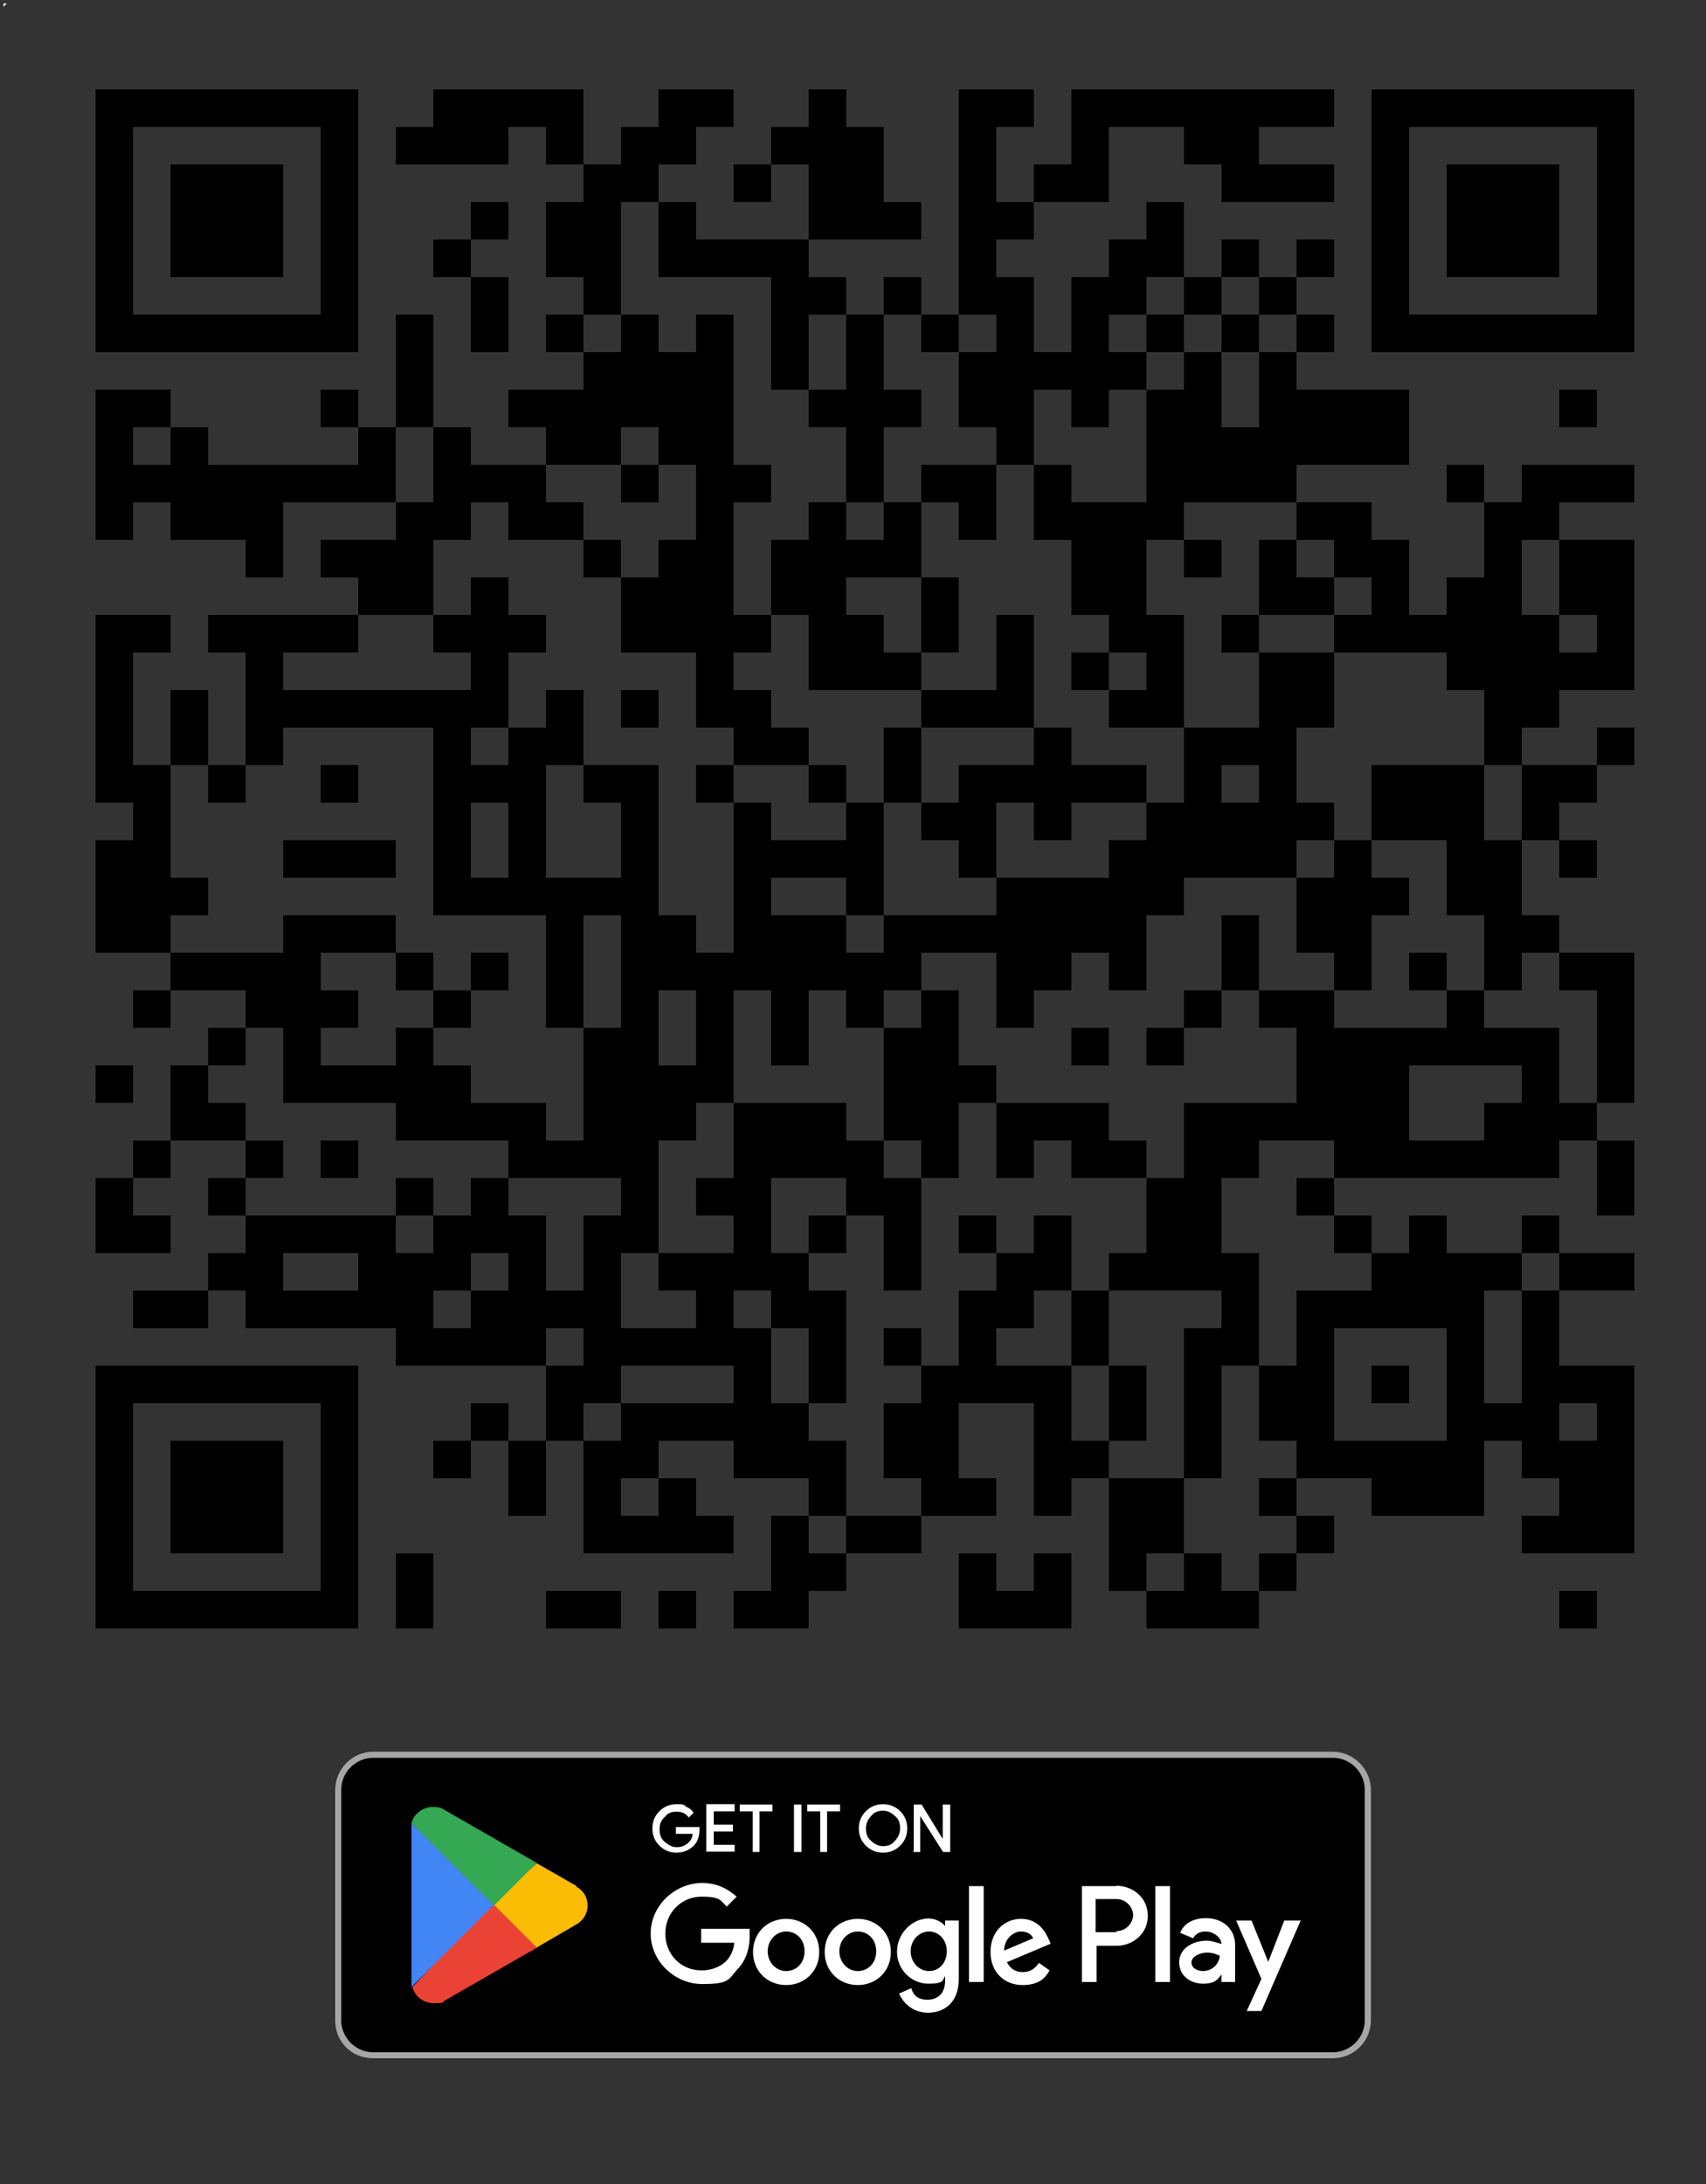
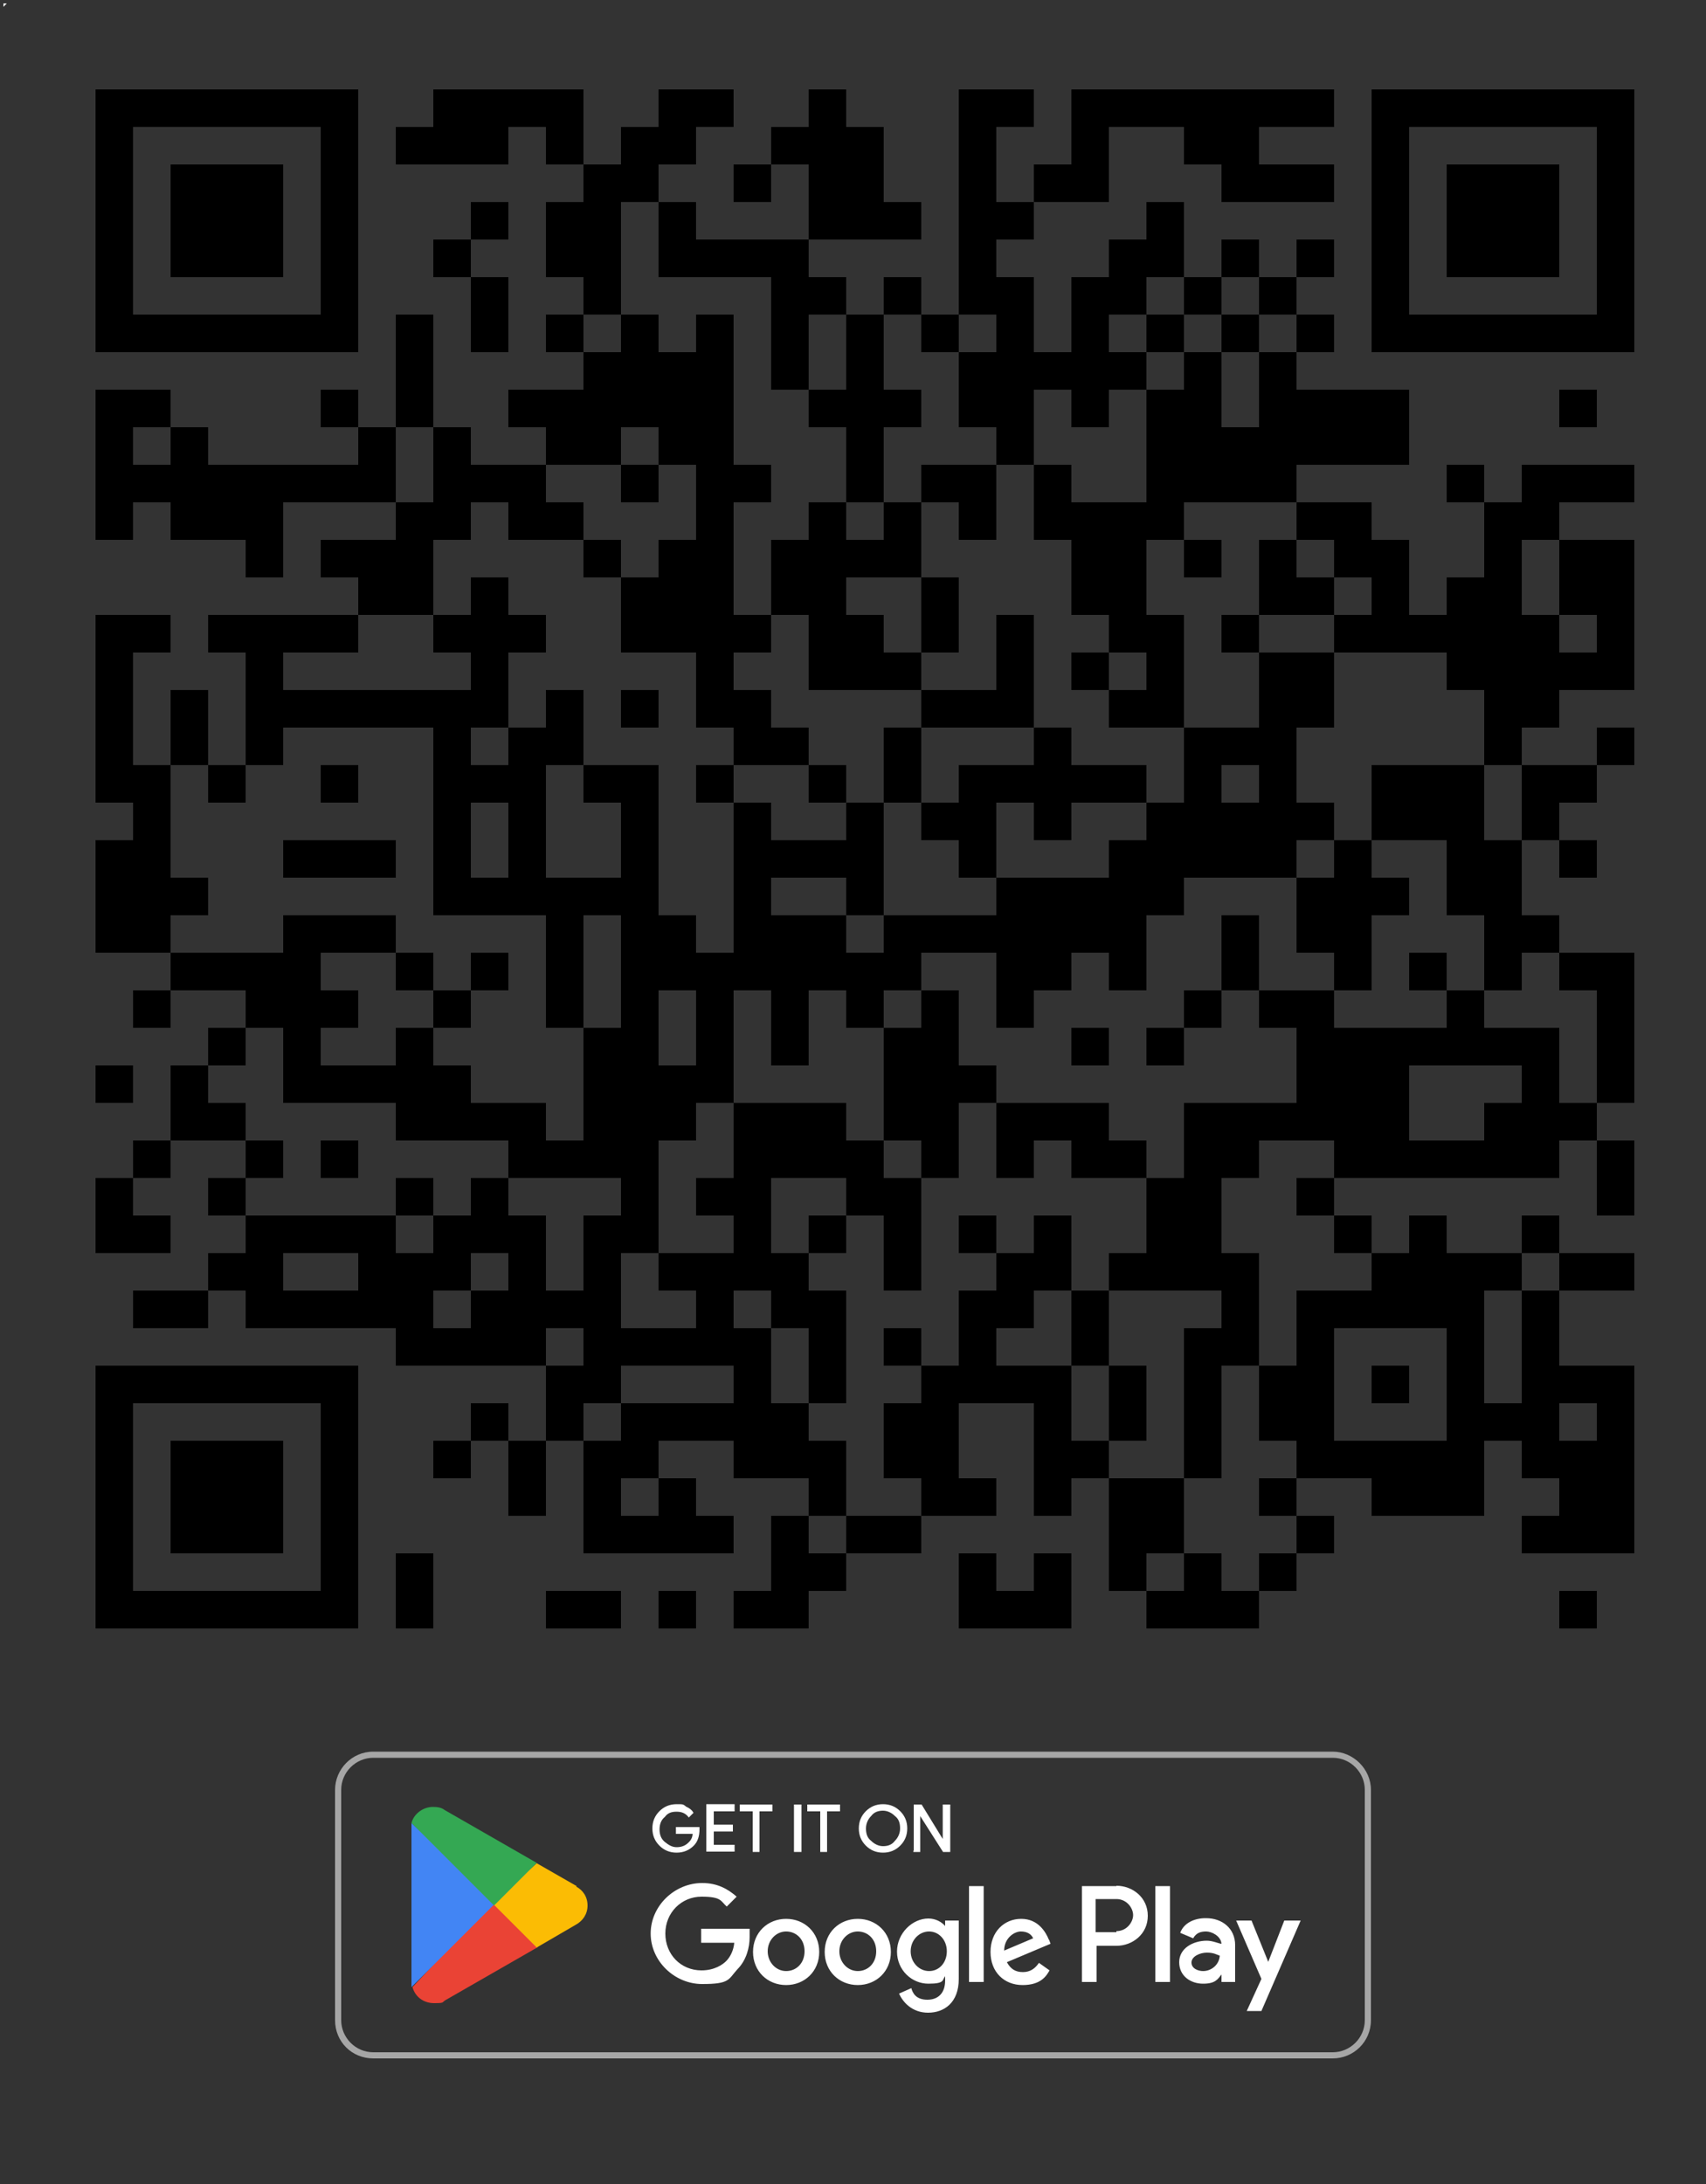
<svg xmlns="http://www.w3.org/2000/svg" id="Layer_1" version="1.1" viewBox="0 0 500 640">
  <rect x="0" y="0" width="500" height="640" fill="#333333" stroke="none" />
  <defs>
    <style>
      .st0 {
        fill: #ea4335;
      }

      .st1, .st2 {
        fill: #fff;
      }

      .st3 {
        fill: #a6a6a6;
      }

      .st2 {
        stroke: #fff;
        stroke-miterlimit: 10;
        stroke-width: .4px;
      }

      .st4 {
        fill: #fbbc04;
      }

      .st5 {
        fill: #4285f4;
      }

      .st6 {
        fill: #34a853;
      }
    </style>
  </defs>
  <polygon class="st1" points="1 1 2 1 1 2 1 1" />
  <g>
-     <rect x="98.1" y="513.3" width="303.7" height="90" rx="11.2" ry="11.2" />
    <path class="st3" d="M390.6,515.1c5.2,0,9.4,4.3,9.4,9.4v67.5c0,5.2-4.3,9.4-9.4,9.4H109.4c-5.2,0-9.4-4.3-9.4-9.4v-67.5c0-5.2,4.3-9.4,9.4-9.4h281.2M390.6,513.3H109.4c-6.3,0-11.2,5.2-11.2,11.2v67.5c0,6.3,4.9,11.2,11.2,11.2h281.2c6.1,0,11.2-4.9,11.2-11.2v-67.5c0-6.1-5.2-11.2-11.2-11.2h0Z" />
    <path class="st2" d="M204.8,536.2c0,1.8-.5,3.4-1.6,4.5-1.3,1.3-2.9,2-4.9,2s-3.6-.7-4.9-2c-1.3-1.3-2-2.9-2-4.9s.7-3.6,2-4.9c1.3-1.3,2.9-2,4.9-2s1.8,0,2.7.7c.9.4,1.6.9,2,1.6l-1.1,1.1c-.9-1.1-2-1.6-3.6-1.6s-2.7.4-3.6,1.6c-1.1.9-1.6,2.2-1.6,3.8s.5,2.9,1.6,3.8,2.2,1.6,3.6,1.6,2.7-.4,3.8-1.6c.7-.7,1.1-1.6,1.1-2.7h-4.9v-1.6h6.5v1.1-.4Z" />
    <path class="st2" d="M215.1,530.6h-6.1v4.3h5.6v1.6h-5.6v4.3h6.1v1.6h-7.9v-13.5h7.9v1.8Z" />
    <path class="st2" d="M222.6,542.5h-1.8v-11.9h-3.8v-1.6h9.2v1.6h-3.8v11.9h.2Z" />
    <path class="st2" d="M232.9,542.5v-13.5h1.8v13.5h-1.8Z" />
    <path class="st2" d="M242.4,542.5h-1.8v-11.9h-3.8v-1.6h9.2v1.6h-3.8v11.9h.2Z" />
    <path class="st2" d="M263.7,540.7c-1.3,1.3-2.9,2-4.9,2s-3.6-.7-4.9-2c-1.3-1.3-2-2.9-2-4.9s.7-3.6,2-4.9c1.3-1.3,2.9-2,4.9-2s3.6.7,4.9,2c1.3,1.3,2,2.9,2,4.9s-.7,3.6-2,4.9ZM255.2,539.6c.9.9,2.2,1.6,3.6,1.6s2.7-.4,3.6-1.6c.9-.9,1.6-2.2,1.6-3.8s-.4-2.9-1.6-3.8c-.9-.9-2.2-1.6-3.6-1.6s-2.7.4-3.6,1.6c-.9.9-1.6,2.2-1.6,3.8s.4,2.9,1.6,3.8Z" />
-     <path class="st2" d="M268,542.5v-13.5h2l6.5,10.6h0v-10.6h1.8v13.5h-1.8l-7-11h0v11h-1.8.2Z" />
+     <path class="st2" d="M268,542.5v-13.5h2l6.5,10.6h0v-10.6h1.8v13.5h-1.8l-7-11v11h-1.8.2Z" />
    <path class="st1" d="M251.4,562.3c-5.4,0-9.7,4-9.7,9.7s4.3,9.7,9.7,9.7,9.7-4,9.7-9.7-4.3-9.7-9.7-9.7ZM251.4,577.6c-2.9,0-5.4-2.5-5.4-5.8s2.5-5.8,5.4-5.8,5.4,2.2,5.4,5.8-2.5,5.8-5.4,5.8ZM230.4,562.3c-5.4,0-9.7,4-9.7,9.7s4.3,9.7,9.7,9.7,9.7-4,9.7-9.7-4.3-9.7-9.7-9.7ZM230.4,577.6c-2.9,0-5.4-2.5-5.4-5.8s2.5-5.8,5.4-5.8,5.4,2.2,5.4,5.8-2.5,5.8-5.4,5.8ZM205.5,565.3v4h9.7c-.2,2.2-1.1,4-2.2,5.2s-3.6,2.9-7.4,2.9c-6.1,0-10.6-4.7-10.6-10.8s4.7-10.8,10.6-10.8,5.6,1.3,7.4,2.9l2.9-2.9c-2.5-2.2-5.6-4-10.1-4-8.1,0-15.1,6.7-15.1,14.8s7,14.8,15.1,14.8,7.6-1.3,10.3-4.3c2.7-2.7,3.6-6.5,3.6-9.4s0-1.8,0-2.5h-14.2ZM307.4,568.4c-.9-2.2-3.1-6.1-8.1-6.1s-9,3.8-9,9.7,4,9.7,9.4,9.7,7-2.7,7.9-4.3l-3.1-2.2c-1.1,1.6-2.5,2.7-4.7,2.7s-3.6-.9-4.7-2.9l12.8-5.4-.4-1.1ZM294.3,571.6c0-3.6,2.9-5.6,4.9-5.6s3.1.9,3.6,2c0,0-8.5,3.6-8.5,3.6ZM284,580.8h4.3v-28.1h-4.3v28.1ZM277,564.4h0c-.9-1.1-2.7-2.2-4.9-2.2-4.7,0-9.2,4.3-9.2,9.7s4.3,9.4,9.2,9.4,4-1.1,4.9-2.2h0v1.3c0,3.6-2,5.6-5.2,5.6s-4.3-1.8-4.7-3.4l-3.6,1.6c1.1,2.5,3.8,5.6,8.5,5.6s9-2.9,9-9.9v-17.1h-4s0,1.6,0,1.6ZM272.3,577.6c-2.9,0-5.4-2.5-5.4-5.8s2.5-5.8,5.4-5.8,5.2,2.5,5.2,5.8-2.2,5.8-5.2,5.8ZM327.2,552.7h-10.1v28.1h4.3v-10.6h5.8c4.7,0,9.2-3.4,9.2-8.8s-4.5-8.8-9.2-8.8ZM327.2,566.2h-6.1v-9.7h6.1c3.1,0,4.9,2.7,4.9,4.7s-1.8,4.7-4.9,4.7v.2ZM353.3,562.1c-3.1,0-6.3,1.3-7.4,4.3l3.8,1.6c.9-1.6,2.2-2,3.8-2s4.3,1.3,4.5,3.6h0c-.7,0-2.5-.9-4.3-.9-4,0-8.1,2.2-8.1,6.3s3.4,6.3,7,6.3,4.3-1.3,5.4-2.7h0v2.2h4v-10.8c0-4.9-3.8-7.9-8.5-7.9h-.2ZM352.6,577.6c-1.4,0-3.4-.7-3.4-2.5s2.5-2.9,4.5-2.9,2.7.5,3.8.9c-.2,2.7-2.5,4.5-4.9,4.5ZM376.4,562.8l-4.7,12.1h0l-4.9-12.1h-4.5l7.4,17.1-4.3,9.4h4.3l11.5-26.5h-4.7ZM338.6,580.8h4.3v-28.1h-4.3v28.1Z" />
    <path class="st0" d="M144.7,556.9l-23.8,25.4h0c.7,2.7,3.1,4.7,6.3,4.7s2.2-.2,3.4-.9h0l27-15.5-12.6-13.7h-.2Z" />
    <path class="st4" d="M169,552.7h0l-11.7-6.7-13,11.7,13,13,11.5-6.7c2-1.1,3.4-3.1,3.4-5.6s-1.3-4.5-3.4-5.6h.2Z" />
    <path class="st5" d="M120.6,534.2v48.1l24.7-24.7s-24.7-23.4-24.7-23.4Z" />
    <path class="st6" d="M144.9,558.3l12.4-12.4-27-15.5c-.9-.7-2-.9-3.4-.9-2.9,0-5.6,2-6.3,4.7h0l24.1,24.1h.2Z" />
  </g>
  <path d="M402,26.2v77h77V26.2h-77ZM413,37.2h55v55h-55v-55ZM380,26.2v11h11v-11h-11ZM369,26.2v11h11v-11h-11ZM358,26.2v33h11V26.2h-11ZM347,26.2v22h11v-22h-11ZM336,26.2v11h11v-11h-11ZM325,26.2v11h11v-11h-11ZM314,26.2v33h11V26.2h-11ZM292,26.2v11h11v-11h-11ZM281,26.2v66h11V26.2h-11ZM237,26.2v44h11V26.2h-11ZM204,26.2v11h11v-11h-11ZM193,26.2v22h11v-22h-11ZM160,26.2v22h11v-22h-11ZM149,26.2v11h11v-11h-11ZM138,26.2v22h11v-22h-11ZM127,26.2v22h11v-22h-11ZM28,26.2v77h77V26.2H28ZM39,37.2h55v55h-55v-55ZM248,37.2v33h11v-33h-11ZM226,37.2v11h11v-11h-11ZM182,37.2v22h11v-22h-11ZM116,37.2v11h11v-11h-11ZM424,48.2v33h33v-33h-33ZM380,48.2v11h11v-11h-11ZM369,48.2v11h11v-11h-11ZM303,48.2v11h11v-11h-11ZM215,48.2v11h11v-11h-11ZM171,48.2v44h11v-44h-11ZM50,48.2v33h33v-33h-33ZM336,59.2v22h11v-22h-11ZM292,59.2v11h11v-11h-11ZM259,59.2v11h11v-11h-11ZM193,59.2v22h11v-22h-11ZM160,59.2v22h11v-22h-11ZM138,59.2v11h11v-11h-11ZM380,70.2v11h11v-11h-11ZM358,70.2v11h11v-11h-11ZM325,70.2v22h11v-22h-11ZM226,70.2v44h11v-44h-11ZM215,70.2v11h11v-11h-11ZM204,70.2v11h11v-11h-11ZM127,70.2v11h11v-11h-11ZM369,81.2v11h11v-11h-11ZM347,81.2v11h11v-11h-11ZM314,81.2v44h11v-44h-11ZM292,81.2v55h11v-55h-11ZM259,81.2v11h11v-11h-11ZM237,81.2v11h11v-11h-11ZM138,81.2v22h11v-22h-11ZM380,92.2v11h11v-11h-11ZM358,92.2v11h11v-11h-11ZM336,92.2v11h11v-11h-11ZM270,92.2v11h11v-11h-11ZM248,92.2v55h11v-55h-11ZM204,92.2v121h11v-121h-11ZM182,92.2v33h11v-33h-11ZM160,92.2v11h11v-11h-11ZM116,92.2v33h11v-33h-11ZM369,103.2v44h11v-44h-11ZM347,103.2v44h11v-44h-11ZM325,103.2v11h11v-11h-11ZM303,103.2v11h11v-11h-11ZM281,103.2v22h11v-22h-11ZM193,103.2v33h11v-33h-11ZM171,103.2v33h11v-33h-11ZM457,114.2v11h11v-11h-11ZM402,114.2v22h11v-22h-11ZM391,114.2v22h11v-22h-11ZM380,114.2v22h11v-22h-11ZM336,114.2v44h11v-44h-11ZM259,114.2v11h11v-11h-11ZM237,114.2v11h11v-11h-11ZM160,114.2v22h11v-22h-11ZM149,114.2v11h11v-11h-11ZM94,114.2v11h11v-11h-11ZM39,114.2v11h11v-11h-11ZM28,114.2v44h11v-44h-11ZM358,125.2v22h11v-22h-11ZM127,125.2v33h11v-33h-11ZM105,125.2v22h11v-22h-11ZM50,125.2v33h11v-33h-11ZM468,136.2v11h11v-11h-11ZM457,136.2v11h11v-11h-11ZM446,136.2v22h11v-22h-11ZM424,136.2v11h11v-11h-11ZM303,136.2v22h11v-22h-11ZM281,136.2v22h11v-22h-11ZM270,136.2v11h11v-11h-11ZM215,136.2v11h11v-11h-11ZM182,136.2v11h11v-11h-11ZM149,136.2v22h11v-22h-11ZM138,136.2v11h11v-11h-11ZM94,136.2v11h11v-11h-11ZM83,136.2v11h11v-11h-11ZM72,136.2v33h11v-33h-11ZM61,136.2v22h11v-22h-11ZM39,136.2v11h11v-11h-11ZM435,147.2v77h11v-77h-11ZM391,147.2v22h11v-22h-11ZM380,147.2v11h11v-11h-11ZM325,147.2v44h11v-44h-11ZM314,147.2v33h11v-33h-11ZM259,147.2v22h11v-22h-11ZM237,147.2v55h11v-55h-11ZM160,147.2v11h11v-11h-11ZM116,147.2v33h11v-33h-11ZM468,158.2v44h11v-44h-11ZM457,158.2v22h11v-22h-11ZM402,158.2v33h11v-33h-11ZM369,158.2v22h11v-22h-11ZM347,158.2v11h11v-11h-11ZM248,158.2v11h11v-11h-11ZM226,158.2v22h11v-22h-11ZM193,158.2v33h11v-33h-11ZM171,158.2v11h11v-11h-11ZM105,158.2v22h11v-22h-11ZM94,158.2v11h11v-11h-11ZM424,169.2v33h11v-33h-11ZM380,169.2v11h11v-11h-11ZM270,169.2v22h11v-22h-11ZM182,169.2v22h11v-22h-11ZM138,169.2v44h11v-44h-11ZM446,180.2v33h11v-33h-11ZM413,180.2v11h11v-11h-11ZM391,180.2v11h11v-11h-11ZM358,180.2v11h11v-11h-11ZM336,180.2v33h11v-33h-11ZM292,180.2v33h11v-33h-11ZM248,180.2v22h11v-22h-11ZM215,180.2v11h11v-11h-11ZM149,180.2v11h11v-11h-11ZM127,180.2v11h11v-11h-11ZM94,180.2v11h11v-11h-11ZM83,180.2v11h11v-11h-11ZM72,180.2v44h11v-44h-11ZM61,180.2v11h11v-11h-11ZM39,180.2v11h11v-11h-11ZM28,180.2v55h11v-55h-11ZM457,191.2v11h11v-11h-11ZM380,191.2v22h11v-22h-11ZM369,191.2v66h11v-66h-11ZM314,191.2v11h11v-11h-11ZM259,191.2v11h11v-11h-11ZM325,202.2v11h11v-11h-11ZM281,202.2v11h11v-11h-11ZM270,202.2v11h11v-11h-11ZM215,202.2v22h11v-22h-11ZM182,202.2v11h11v-11h-11ZM160,202.2v22h11v-22h-11ZM127,202.2v66h11v-66h-11ZM116,202.2v11h11v-11h-11ZM105,202.2v11h11v-11h-11ZM94,202.2v11h11v-11h-11ZM83,202.2v11h11v-11h-11ZM50,202.2v22h11v-22h-11ZM468,213.2v11h11v-11h-11ZM358,213.2v11h11v-11h-11ZM347,213.2v44h11v-44h-11ZM303,213.2v33h11v-33h-11ZM259,213.2v22h11v-22h-11ZM226,213.2v11h11v-11h-11ZM149,213.2v55h11v-55h-11ZM457,224.2v11h11v-11h-11ZM446,224.2v22h11v-22h-11ZM424,224.2v44h11v-44h-11ZM413,224.2v22h11v-22h-11ZM402,224.2v22h11v-22h-11ZM325,224.2v11h11v-11h-11ZM314,224.2v11h11v-11h-11ZM292,224.2v11h11v-11h-11ZM281,224.2v33h11v-33h-11ZM237,224.2v11h11v-11h-11ZM204,224.2v11h11v-11h-11ZM182,224.2v143h11v-143h-11ZM171,224.2v11h11v-11h-11ZM138,224.2v11h11v-11h-11ZM94,224.2v11h11v-11h-11ZM61,224.2v11h11v-11h-11ZM39,224.2v55h11v-55h-11ZM380,235.2v11h11v-11h-11ZM358,235.2v22h11v-22h-11ZM336,235.2v33h11v-33h-11ZM270,235.2v11h11v-11h-11ZM248,235.2v33h11v-33h-11ZM215,235.2v55h11v-55h-11ZM457,246.2v11h11v-11h-11ZM435,246.2v44h11v-44h-11ZM391,246.2v44h11v-44h-11ZM325,246.2v44h11v-44h-11ZM237,246.2v11h11v-11h-11ZM226,246.2v11h11v-11h-11ZM105,246.2v11h11v-11h-11ZM94,246.2v11h11v-11h-11ZM83,246.2v11h11v-11h-11ZM28,246.2v33h11v-33h-11ZM402,257.2v11h11v-11h-11ZM380,257.2v22h11v-22h-11ZM314,257.2v22h11v-22h-11ZM303,257.2v33h11v-33h-11ZM292,257.2v44h11v-44h-11ZM171,257.2v11h11v-11h-11ZM160,257.2v44h11v-44h-11ZM138,257.2v11h11v-11h-11ZM50,257.2v11h11v-11h-11ZM446,268.2v11h11v-11h-11ZM358,268.2v22h11v-22h-11ZM281,268.2v11h11v-11h-11ZM270,268.2v11h11v-11h-11ZM259,268.2v22h11v-22h-11ZM237,268.2v22h11v-22h-11ZM226,268.2v44h11v-44h-11ZM193,268.2v22h11v-22h-11ZM105,268.2v11h11v-11h-11ZM94,268.2v11h11v-11h-11ZM83,268.2v55h11v-55h-11ZM468,279.2v44h11v-44h-11ZM457,279.2v11h11v-11h-11ZM413,279.2v11h11v-11h-11ZM248,279.2v22h11v-22h-11ZM204,279.2v44h11v-44h-11ZM138,279.2v11h11v-11h-11ZM116,279.2v11h11v-11h-11ZM72,279.2v22h11v-22h-11ZM61,279.2v11h11v-11h-11ZM50,279.2v11h11v-11h-11ZM424,290.2v22h11v-22h-11ZM380,290.2v44h11v-44h-11ZM369,290.2v11h11v-11h-11ZM347,290.2v11h11v-11h-11ZM270,290.2v55h11v-55h-11ZM127,290.2v11h11v-11h-11ZM94,290.2v11h11v-11h-11ZM39,290.2v11h11v-11h-11ZM446,301.2v44h11v-44h-11ZM435,301.2v11h11v-11h-11ZM413,301.2v11h11v-11h-11ZM402,301.2v44h11v-44h-11ZM391,301.2v44h11v-44h-11ZM336,301.2v11h11v-11h-11ZM314,301.2v11h11v-11h-11ZM259,301.2v33h11v-33h-11ZM171,301.2v44h11v-44h-11ZM116,301.2v33h11v-33h-11ZM61,301.2v11h11v-11h-11ZM281,312.2v11h11v-11h-11ZM193,312.2v22h11v-22h-11ZM127,312.2v22h11v-22h-11ZM105,312.2v11h11v-11h-11ZM94,312.2v11h11v-11h-11ZM50,312.2v22h11v-22h-11ZM28,312.2v11h11v-11h-11ZM457,323.2v11h11v-11h-11ZM435,323.2v22h11v-22h-11ZM369,323.2v11h11v-11h-11ZM358,323.2v22h11v-22h-11ZM347,323.2v55h11v-55h-11ZM314,323.2v22h11v-22h-11ZM303,323.2v11h11v-11h-11ZM292,323.2v22h11v-22h-11ZM237,323.2v22h11v-22h-11ZM226,323.2v22h11v-22h-11ZM215,323.2v55h11v-55h-11ZM149,323.2v22h11v-22h-11ZM138,323.2v11h11v-11h-11ZM61,323.2v11h11v-11h-11ZM468,334.2v22h11v-22h-11ZM424,334.2v11h11v-11h-11ZM413,334.2v11h11v-11h-11ZM325,334.2v11h11v-11h-11ZM248,334.2v22h11v-22h-11ZM160,334.2v11h11v-11h-11ZM94,334.2v11h11v-11h-11ZM72,334.2v11h11v-11h-11ZM39,334.2v11h11v-11h-11ZM380,345.2v11h11v-11h-11ZM336,345.2v33h11v-33h-11ZM259,345.2v33h11v-33h-11ZM204,345.2v11h11v-11h-11ZM138,345.2v22h11v-22h-11ZM116,345.2v11h11v-11h-11ZM61,345.2v11h11v-11h-11ZM28,345.2v22h11v-22h-11ZM446,356.2v11h11v-11h-11ZM413,356.2v33h11v-33h-11ZM391,356.2v11h11v-11h-11ZM303,356.2v22h11v-22h-11ZM281,356.2v11h11v-11h-11ZM237,356.2v11h11v-11h-11ZM171,356.2v55h11v-55h-11ZM149,356.2v44h11v-44h-11ZM127,356.2v22h11v-22h-11ZM105,356.2v33h11v-33h-11ZM94,356.2v11h11v-11h-11ZM83,356.2v11h11v-11h-11ZM72,356.2v33h11v-33h-11ZM39,356.2v11h11v-11h-11ZM468,367.2v11h11v-11h-11ZM457,367.2v11h11v-11h-11ZM435,367.2v11h11v-11h-11ZM424,367.2v77h11v-77h-11ZM402,367.2v22h11v-22h-11ZM358,367.2v33h11v-33h-11ZM325,367.2v11h11v-11h-11ZM292,367.2v22h11v-22h-11ZM226,367.2v22h11v-22h-11ZM204,367.2v33h11v-33h-11ZM193,367.2v11h11v-11h-11ZM116,367.2v33h11v-33h-11ZM61,367.2v11h11v-11h-11ZM446,378.2v55h11v-55h-11ZM391,378.2v11h11v-11h-11ZM380,378.2v55h11v-55h-11ZM314,378.2v22h11v-22h-11ZM281,378.2v33h11v-33h-11ZM237,378.2v33h11v-33h-11ZM160,378.2v11h11v-11h-11ZM138,378.2v22h11v-22h-11ZM94,378.2v11h11v-11h-11ZM83,378.2v11h11v-11h-11ZM50,378.2v11h11v-11h-11ZM39,378.2v11h11v-11h-11ZM347,389.2v44h11v-44h-11ZM259,389.2v11h11v-11h-11ZM215,389.2v44h11v-44h-11ZM193,389.2v11h11v-11h-11ZM182,389.2v11h11v-11h-11ZM127,389.2v11h11v-11h-11ZM468,400.2v55h11v-55h-11ZM457,400.2v11h11v-11h-11ZM402,400.2v11h11v-11h-11ZM369,400.2v22h11v-22h-11ZM325,400.2v22h11v-22h-11ZM303,400.2v44h11v-44h-11ZM292,400.2v11h11v-11h-11ZM270,400.2v44h11v-44h-11ZM160,400.2v22h11v-22h-11ZM28,400.2v77h77v-77H28ZM39,411.2h55v55h-55v-55ZM435,411.2v11h11v-11h-11ZM259,411.2v22h11v-22h-11ZM226,411.2v22h11v-22h-11ZM204,411.2v11h11v-11h-11ZM193,411.2v11h11v-11h-11ZM182,411.2v22h11v-22h-11ZM138,411.2v11h11v-11h-11ZM457,422.2v33h11v-33h-11ZM413,422.2v22h11v-22h-11ZM402,422.2v22h11v-22h-11ZM391,422.2v11h11v-11h-11ZM314,422.2v11h11v-11h-11ZM237,422.2v22h11v-22h-11ZM171,422.2v33h11v-33h-11ZM149,422.2v22h11v-22h-11ZM127,422.2v11h11v-11h-11ZM50,422.2v33h33v-33h-33ZM369,433.2v11h11v-11h-11ZM336,433.2v22h11v-22h-11ZM325,433.2v33h11v-33h-11ZM281,433.2v11h11v-11h-11ZM193,433.2v22h11v-22h-11ZM446,444.2v11h11v-11h-11ZM380,444.2v11h11v-11h-11ZM259,444.2v11h11v-11h-11ZM248,444.2v11h11v-11h-11ZM226,444.2v33h11v-33h-11ZM204,444.2v11h11v-11h-11ZM182,444.2v11h11v-11h-11ZM369,455.2v11h11v-11h-11ZM347,455.2v22h11v-22h-11ZM303,455.2v22h11v-22h-11ZM281,455.2v22h11v-22h-11ZM237,455.2v11h11v-11h-11ZM116,455.2v22h11v-22h-11ZM457,466.2v11h11v-11h-11ZM358,466.2v11h11v-11h-11ZM336,466.2v11h11v-11h-11ZM292,466.2v11h11v-11h-11ZM215,466.2v11h11v-11h-11ZM193,466.2v11h11v-11h-11ZM171,466.2v11h11v-11h-11ZM160,466.2v11h11v-11h-11Z" />
</svg>